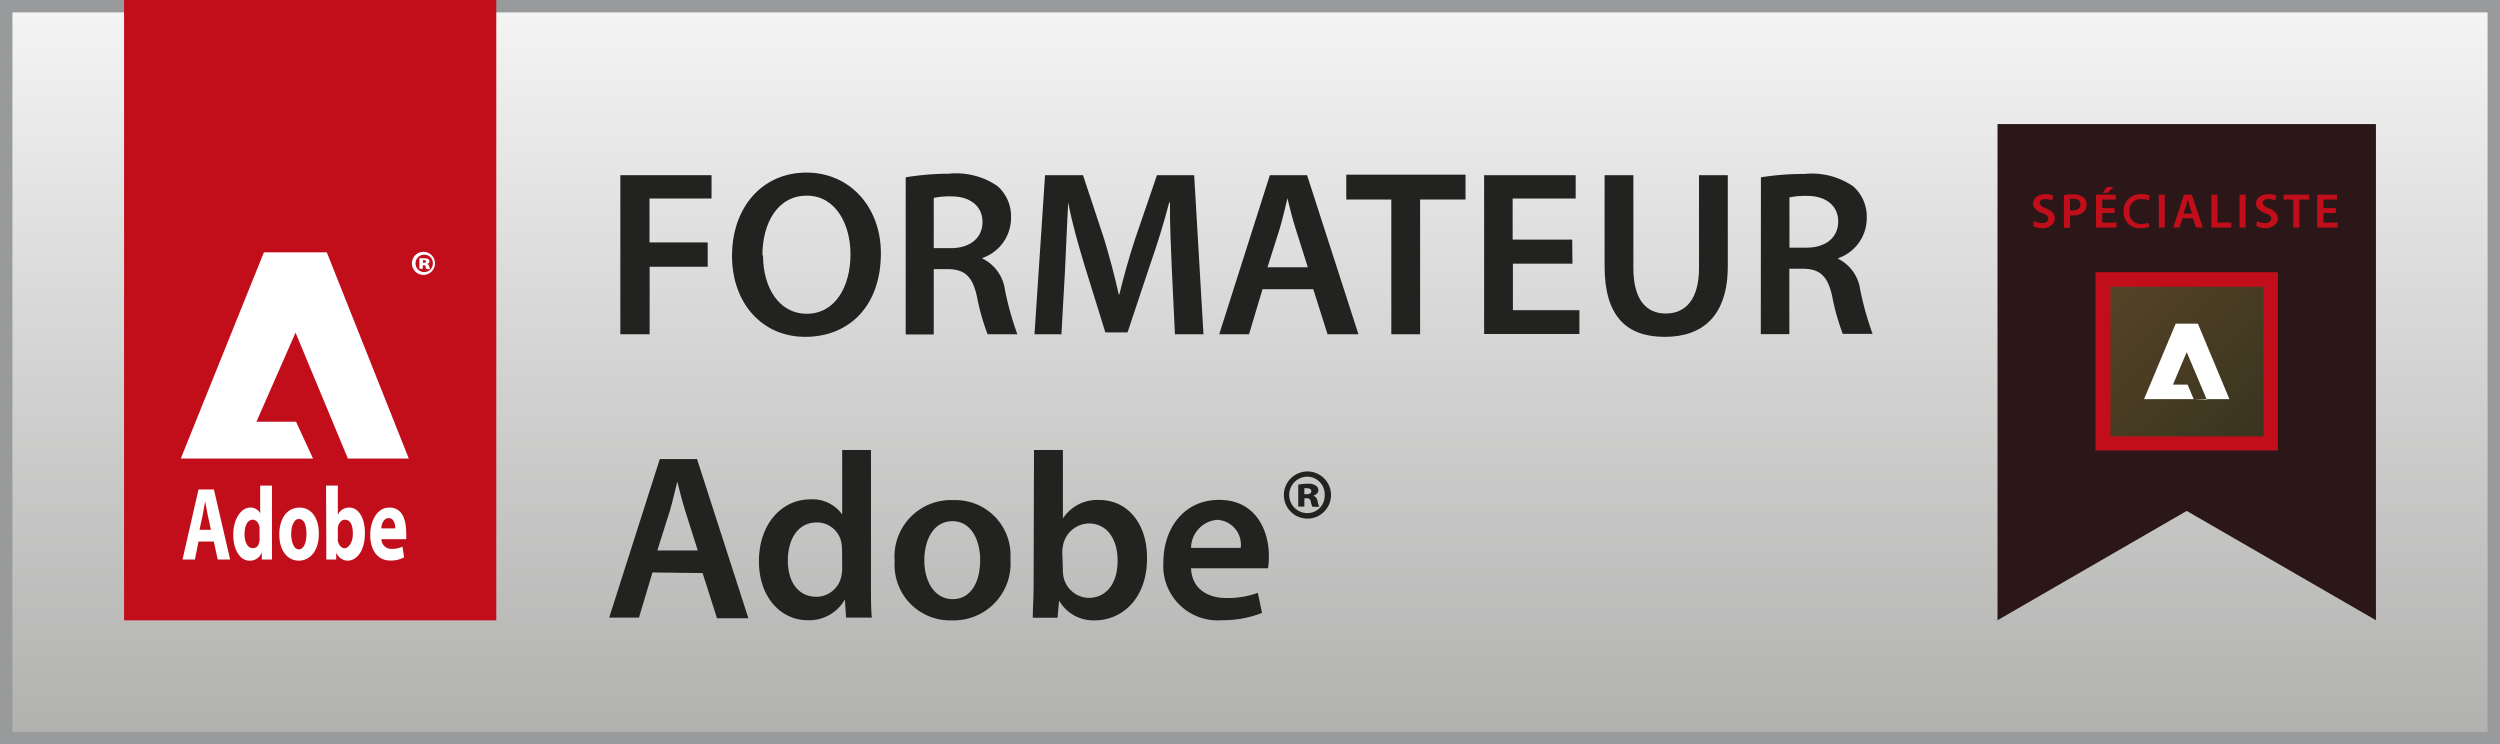
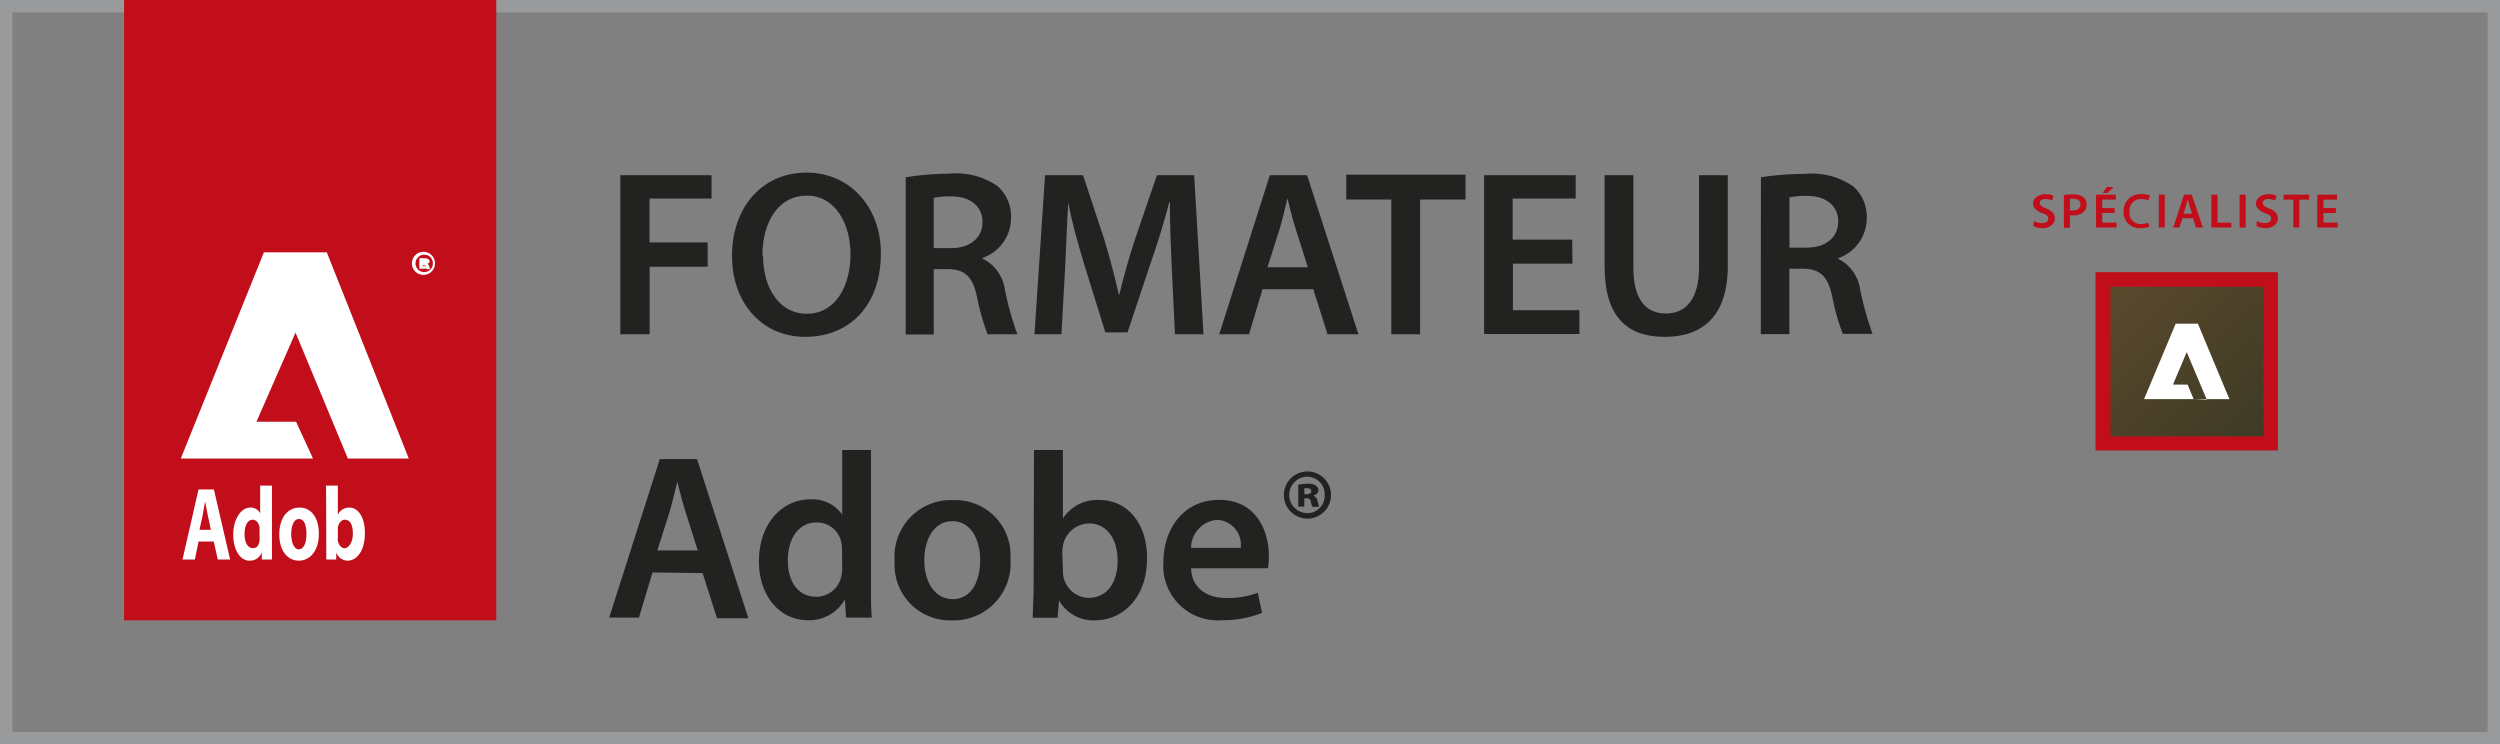
<svg xmlns="http://www.w3.org/2000/svg" viewBox="0 0 201.5 60">
  <rect x="0" y="0" width="201.5" height="60" fill="#808080" stroke="none" />
  <defs>
    <style>.cls-1{fill:url(#Dégradé_sans_nom_6);}.cls-2{fill:#989a9b;}.cls-3{fill:#c10e1a;}.cls-4{fill:#fff;}.cls-5{fill:#222221;}.cls-6{fill:#2b1718;}.cls-7{opacity:0.95;fill:url(#linear-gradient);}</style>
    <linearGradient id="Dégradé_sans_nom_6" x1="100.75" x2="100.75" y2="60" gradientUnits="userSpaceOnUse">
      <stop offset="0" stop-color="#f5f5f5" />
      <stop offset="1" stop-color="#b0b0af" />
    </linearGradient>
    <linearGradient id="linear-gradient" x1="169.58" y1="22.49" x2="182.95" y2="35.86" gradientUnits="userSpaceOnUse">
      <stop offset="0" stop-color="#594628" />
      <stop offset="1" stop-color="#38351f" />
    </linearGradient>
  </defs>
  <g id="Calque_2" data-name="Calque 2">
    <g id="Calque_1-2" data-name="Calque 1">
-       <rect class="cls-1" width="201.5" height="60" />
      <path class="cls-2" d="M200.5,1V59H1V1H200.5m1-1H0V60H201.5V0Z" />
      <rect class="cls-3" x="10" width="30" height="50" />
      <path class="cls-4" d="M16,43.65l-.29,1.45h-1L16,39.45h1.24l1.31,5.65h-1l-.32-1.45ZM17,42.7l-.26-1.2c-.07-.34-.14-.76-.21-1.09h0c-.06.33-.13.76-.19,1.09l-.26,1.2Z" />
      <path class="cls-4" d="M21.92,39.14v4.74c0,.46,0,.94,0,1.22H21.1l0-.59h0a1,1,0,0,1-1,.68c-.72,0-1.3-.83-1.3-2.1s.64-2.18,1.37-2.18a.87.87,0,0,1,.8.46h0V39.14Zm-1,3.61a1.93,1.93,0,0,0,0-.24c-.05-.34-.26-.62-.55-.62-.44,0-.66.52-.66,1.17s.26,1.12.65,1.12.5-.25.56-.61a2.71,2.71,0,0,0,0-.29Z" />
      <path class="cls-4" d="M24.09,45.19c-.9,0-1.58-.78-1.58-2.11s.65-2.17,1.63-2.17,1.56.86,1.56,2.1c0,1.5-.8,2.18-1.61,2.18Zm0-.91c.37,0,.61-.49.61-1.23s-.18-1.22-.61-1.22-.62.61-.62,1.23.22,1.22.61,1.22Z" />
      <path class="cls-4" d="M26.28,39.14h.95v2.35h0a1,1,0,0,1,.93-.58c.72,0,1.26.81,1.25,2.07,0,1.47-.69,2.21-1.39,2.21a1,1,0,0,1-.92-.66h0l0,.57h-.8c0-.27,0-.76,0-1.22Zm.95,4.22a.75.75,0,0,0,0,.22c.06.34.28.61.55.61s.66-.42.66-1.16-.21-1.14-.66-1.14c-.25,0-.49.26-.55.63a.9.9,0,0,0,0,.23Z" />
-       <path class="cls-4" d="M30.74,43.46a.8.8,0,0,0,.86.78,1.86,1.86,0,0,0,.84-.18l.13.86a2.2,2.2,0,0,1-1.11.26c-1,0-1.62-.8-1.62-2.08,0-1,.48-2.19,1.54-2.19s1.36,1,1.36,2.05a4.72,4.72,0,0,1,0,.5Zm1.12-.87c0-.31-.1-.83-.53-.83s-.57.49-.6.83Z" />
-       <path class="cls-4" d="M34.2,20.3a.93.93,0,1,1-1,.93.93.93,0,0,1,1-.93Zm0,.23a.7.7,0,1,0,.69.7.68.68,0,0,0-.68-.7Zm-.11,1.13H33.8v-.84a2.19,2.19,0,0,1,.39,0,.56.56,0,0,1,.34.07.21.21,0,0,1,.09.19c0,.08-.08.16-.19.19h0a.25.25,0,0,1,.17.22,1.93,1.93,0,0,0,.06.2h-.29a.67.67,0,0,1-.07-.18c0-.09,0-.13-.14-.13h-.09Zm0-.48h.08c.1,0,.16,0,.16-.11s-.06-.1-.15-.1h-.09Z" />
+       <path class="cls-4" d="M34.2,20.3a.93.93,0,1,1-1,.93.93.93,0,0,1,1-.93Zm0,.23a.7.7,0,1,0,.69.7.68.68,0,0,0-.68-.7Zm-.11,1.13H33.8v-.84a2.19,2.19,0,0,1,.39,0,.56.56,0,0,1,.34.07.21.21,0,0,1,.09.19c0,.08-.08.16-.19.19h0a.25.25,0,0,1,.17.22,1.93,1.93,0,0,0,.06.2h-.29a.67.67,0,0,1-.07-.18c0-.09,0-.13-.14-.13h-.09Zh.08c.1,0,.16,0,.16-.11s-.06-.1-.15-.1h-.09Z" />
      <polygon class="cls-4" points="14.57 36.96 21.27 20.34 26.34 20.34 32.95 36.96 28.04 36.96 23.82 26.81 20.67 33.99 23.86 33.99 25.23 36.96 14.57 36.96" />
      <path class="cls-5" d="M50,14.12h7.35V16h-5v3.54h4.69V21.5H52.36v5.44H50Z" />
      <path class="cls-5" d="M71,20.4c0,4.3-2.59,6.75-6.1,6.75S59,24.39,59,20.63c0-3.94,2.45-6.72,6-6.72S71,16.75,71,20.4Zm-9.5.19c0,2.61,1.3,4.7,3.53,4.7s3.52-2.11,3.52-4.8c0-2.41-1.19-4.72-3.52-4.72S61.45,17.94,61.45,20.59Z" />
      <path class="cls-5" d="M73,14.29A22,22,0,0,1,76.47,14a5.89,5.89,0,0,1,3.93,1,3.26,3.26,0,0,1,1.09,2.57,3.42,3.42,0,0,1-2.3,3.22v.05A3.3,3.3,0,0,1,81,23.37a24.1,24.1,0,0,0,1,3.57h-2.4a18,18,0,0,1-.85-3c-.36-1.68-1-2.21-2.29-2.25H75.26v5.27H73ZM75.26,20h1.38c1.57,0,2.55-.84,2.55-2.11s-1-2.06-2.49-2.06a6.37,6.37,0,0,0-1.44.12Z" />
      <path class="cls-5" d="M94.45,21.71c-.07-1.65-.17-3.65-.15-5.4h-.06c-.41,1.58-.94,3.31-1.51,4.93l-1.85,5.55H89.09l-1.7-5.48c-.49-1.63-1-3.39-1.29-5h0C86,18,85.93,20,85.84,21.79l-.29,5.15H83.38l.85-12.82h3.06L89,19.28c.45,1.5.85,3,1.17,4.45h.05c.34-1.39.78-3,1.27-4.47l1.76-5.14h3L97,26.94H94.7Z" />
      <path class="cls-5" d="M101.76,23.31l-1.09,3.63h-2.4l4.08-12.82h3l4.14,12.82H107l-1.15-3.63Zm3.65-1.77-1-3.16c-.25-.78-.46-1.65-.64-2.4h0c-.19.75-.38,1.64-.61,2.4l-1,3.16Z" />
      <path class="cls-5" d="M112.14,16.08h-3.63v-2h9.61v2h-3.66V26.94h-2.32Z" />
      <path class="cls-5" d="M126.74,21.25h-4.8V25h5.36v1.92h-7.68V14.12H127V16h-5.08v3.31h4.8Z" />
      <path class="cls-5" d="M131.65,14.12V21.6c0,2.51,1,3.67,2.61,3.67s2.68-1.16,2.68-3.67V14.12h2.32v7.32c0,4-2,5.71-5.08,5.71s-4.85-1.65-4.85-5.69V14.12Z" />
      <path class="cls-5" d="M141.93,14.29a22,22,0,0,1,3.51-.27,5.89,5.89,0,0,1,3.93,1,3.26,3.26,0,0,1,1.09,2.57,3.42,3.42,0,0,1-2.3,3.22v.05a3.27,3.27,0,0,1,1.77,2.48,25.06,25.06,0,0,0,1,3.57h-2.4a18,18,0,0,1-.85-3c-.36-1.68-1-2.21-2.29-2.25h-1.17v5.27h-2.3Zm2.3,5.67h1.38c1.57,0,2.55-.84,2.55-2.11s-1-2.06-2.49-2.06a6.37,6.37,0,0,0-1.44.12Z" />
      <path class="cls-5" d="M52.59,46.14,51.5,49.78H49.1L53.18,37h3l4.14,12.83H57.79l-1.16-3.64Zm3.65-1.77-1-3.16c-.25-.78-.46-1.65-.65-2.39h0c-.19.74-.38,1.63-.61,2.39l-1,3.16Z" />
      <path class="cls-5" d="M70.2,36.27v10.9c0,.95,0,2,.07,2.61H68.19l-.09-1.47h0a3.3,3.3,0,0,1-3,1.68c-2.19,0-3.93-1.89-3.93-4.74,0-3.1,1.91-5,4.12-5a2.93,2.93,0,0,1,2.59,1.22h0V36.27Zm-2.33,8.1a4.18,4.18,0,0,0-.05-.61,2,2,0,0,0-2-1.65c-1.49,0-2.32,1.33-2.32,3.06s.83,2.93,2.31,2.93a2.06,2.06,0,0,0,2-1.65,3,3,0,0,0,.07-.69Z" />
      <path class="cls-5" d="M81.44,45.06A4.58,4.58,0,0,1,76.72,50a4.47,4.47,0,0,1-4.61-4.78,4.55,4.55,0,0,1,4.76-4.91A4.44,4.44,0,0,1,81.44,45.06Zm-6.94.09c0,1.79.87,3.14,2.29,3.14S79,47,79,45.11c0-1.44-.64-3.1-2.23-3.1S74.5,43.61,74.5,45.15Z" />
      <path class="cls-5" d="M83.34,36.27h2.33v5.52h0a3.29,3.29,0,0,1,2.94-1.49c2.25,0,3.86,1.88,3.84,4.7,0,3.33-2.1,5-4.18,5a3.18,3.18,0,0,1-2.91-1.6h0l-.12,1.39h-2c0-.63.07-1.66.07-2.61ZM85.67,46a2.44,2.44,0,0,0,.06.55,2.13,2.13,0,0,0,2,1.64c1.46,0,2.35-1.18,2.35-3,0-1.64-.78-3-2.33-3a2.18,2.18,0,0,0-2.06,1.71,3.42,3.42,0,0,0-.07.61Z" />
      <path class="cls-5" d="M96,45.8c.06,1.67,1.36,2.4,2.83,2.4a7,7,0,0,0,2.55-.42l.34,1.62a8.59,8.59,0,0,1-3.21.59,4.39,4.39,0,0,1-4.74-4.7c0-2.57,1.55-5,4.5-5s4,2.47,4,4.51a5.69,5.69,0,0,1-.07,1Zm4-1.64a2,2,0,0,0-1.9-2.26A2.29,2.29,0,0,0,96,44.16Z" />
      <path class="cls-5" d="M105.38,38a1.9,1.9,0,1,1,0,3.8,1.9,1.9,0,1,1,0-3.8Zm0,.42a1.47,1.47,0,0,0,0,2.94,1.4,1.4,0,0,0,1.39-1.46,1.42,1.42,0,0,0-1.39-1.48Zm-.25,2.41h-.49V39.06a4.71,4.71,0,0,1,.74-.07,1,1,0,0,1,.67.15.43.43,0,0,1,.21.39c0,.19-.17.35-.41.42v0a.55.55,0,0,1,.35.46,2.53,2.53,0,0,0,.13.44h-.54a1.34,1.34,0,0,1-.14-.42.29.29,0,0,0-.33-.27h-.19Zm0-1h.19c.21,0,.37-.07.37-.23s-.13-.25-.35-.25h-.21Z" />
-       <polygon class="cls-6" points="191.5 49.99 176.25 41.18 161 49.99 161 10 191.5 10 191.5 49.99" />
      <rect class="cls-7" x="169.48" y="22.59" width="13.57" height="13.17" />
      <path class="cls-3" d="M168.9,21.94V36.31h14.7V21.94Zm13.54,13.23H170.1V23.11h12.34Z" />
      <path class="cls-4" d="M179.69,32.17l-2.54-6.08h-1.79l-2.55,6.08h6.88Zm-2.88,0L176.32,31h-1.18l1.11-2.62,1.62,3.84Z" />
      <path class="cls-3" d="M163.93,17.81a1.29,1.29,0,0,0,.66.17c.32,0,.5-.14.5-.36s-.14-.32-.49-.44-.74-.39-.74-.77.38-.76,1-.76a1.48,1.48,0,0,1,.65.13l-.12.39a1.2,1.2,0,0,0-.54-.13c-.32,0-.45.17-.45.32s.15.3.52.44.7.4.7.79-.33.8-1,.8a1.75,1.75,0,0,1-.74-.17Z" />
      <path class="cls-3" d="M166.35,15.72a4.59,4.59,0,0,1,.76-.05,1.19,1.19,0,0,1,.8.22.73.73,0,0,1,.27.58.77.77,0,0,1-.24.6,1.18,1.18,0,0,1-.86.29l-.24,0v1h-.49Zm.49,1.24a.82.82,0,0,0,.24,0c.38,0,.6-.18.6-.49s-.21-.45-.55-.45l-.29,0Z" />
      <path class="cls-3" d="M170.44,17.17h-1v.77h1.15v.4h-1.65V15.69h1.59v.4h-1.09v.68h1Zm-.08-2.1-.5.48h-.4l.36-.48Z" />
      <path class="cls-3" d="M173.26,18.26a1.74,1.74,0,0,1-.71.13,1.28,1.28,0,0,1-1.39-1.34,1.35,1.35,0,0,1,1.46-1.4,1.67,1.67,0,0,1,.66.11l-.11.39a1.28,1.28,0,0,0-.53-.1.9.9,0,0,0-1,1,.88.88,0,0,0,.95,1,1.37,1.37,0,0,0,.54-.1Z" />
      <path class="cls-3" d="M174.48,15.69v2.65H174V15.69Z" />
      <path class="cls-3" d="M175.9,17.59l-.23.75h-.51l.87-2.65h.63l.89,2.65H177l-.25-.75Zm.78-.37-.21-.65c-.05-.16-.1-.34-.14-.5h0c-.05.16-.09.34-.13.5l-.21.65Z" />
      <path class="cls-3" d="M178.24,15.69h.49v2.25h1.12v.4h-1.61Z" />
      <path class="cls-3" d="M181,15.69v2.65h-.49V15.69Z" />
      <path class="cls-3" d="M181.9,17.81a1.28,1.28,0,0,0,.65.17c.33,0,.5-.14.5-.36s-.13-.32-.48-.44-.74-.39-.74-.77.37-.76,1-.76a1.5,1.5,0,0,1,.66.13l-.12.39a1.2,1.2,0,0,0-.54-.13c-.32,0-.46.17-.46.32s.16.3.52.44.71.4.71.79-.33.8-1,.8a1.74,1.74,0,0,1-.73-.17Z" />
      <path class="cls-3" d="M184.84,16.09h-.78v-.4h2.06v.4h-.79v2.25h-.49Z" />
      <path class="cls-3" d="M188.27,17.17h-1v.77h1.15v.4h-1.65V15.69h1.59v.4h-1.09v.68h1Z" />
    </g>
  </g>
</svg>